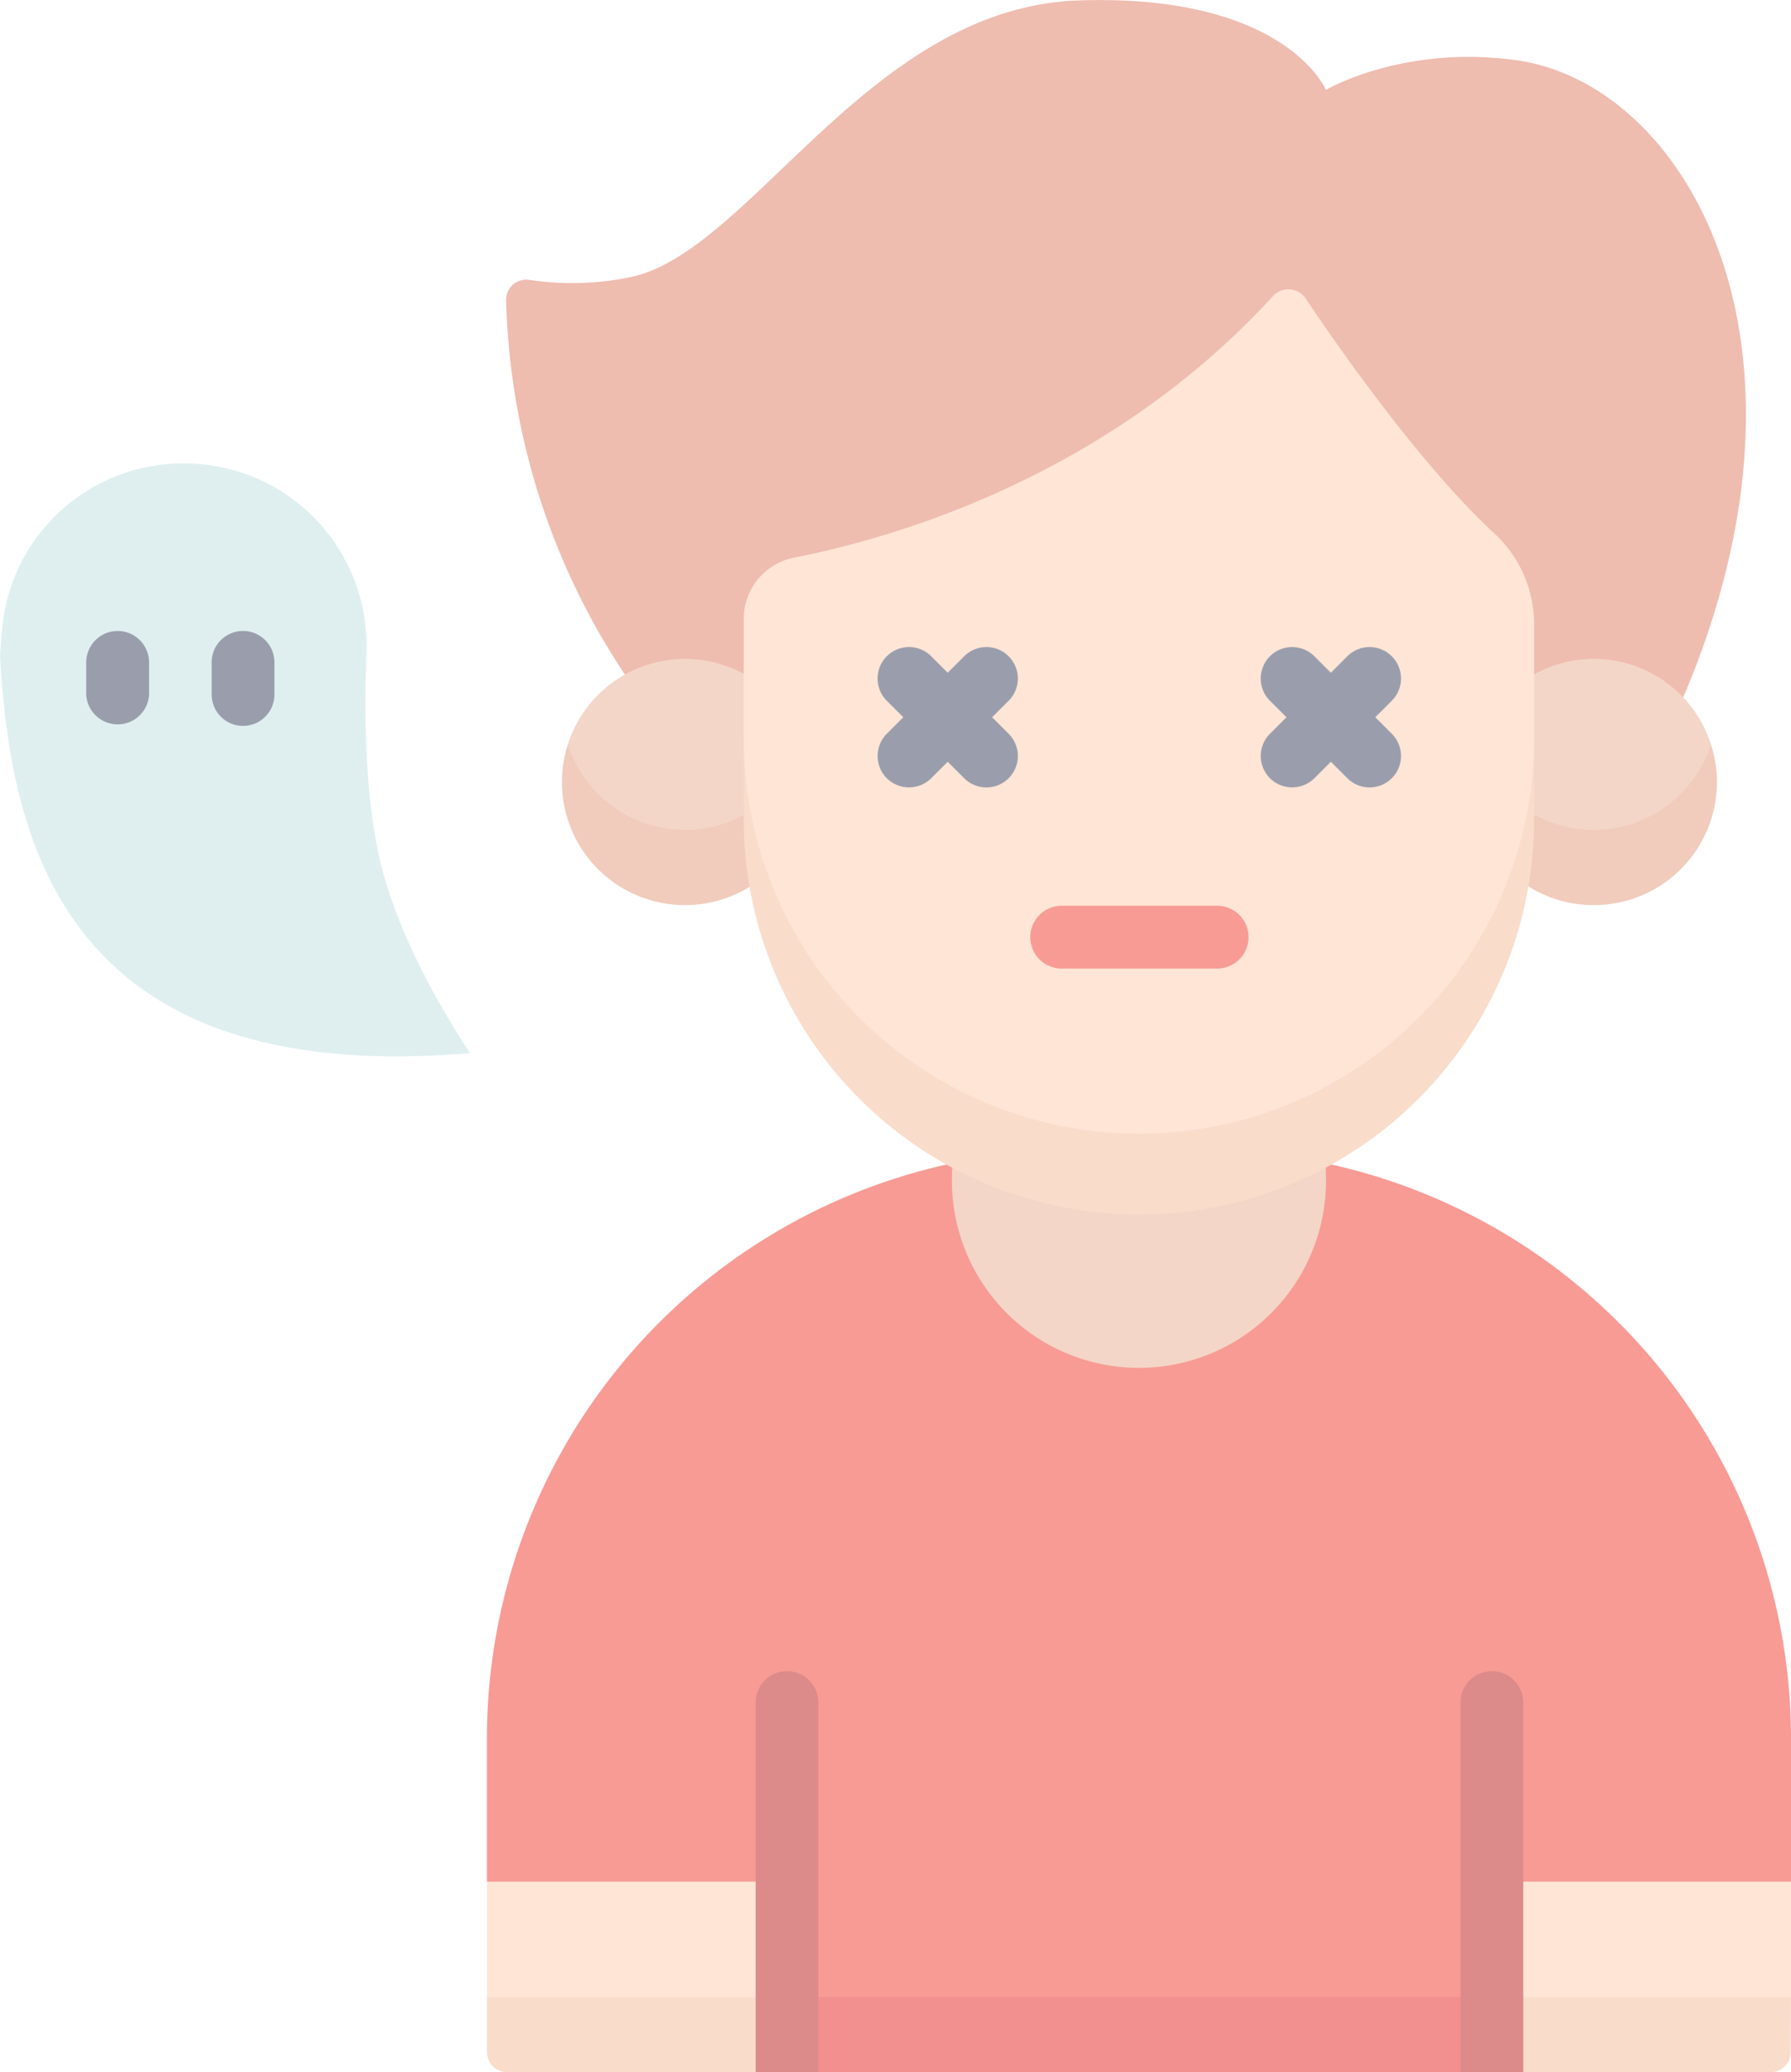
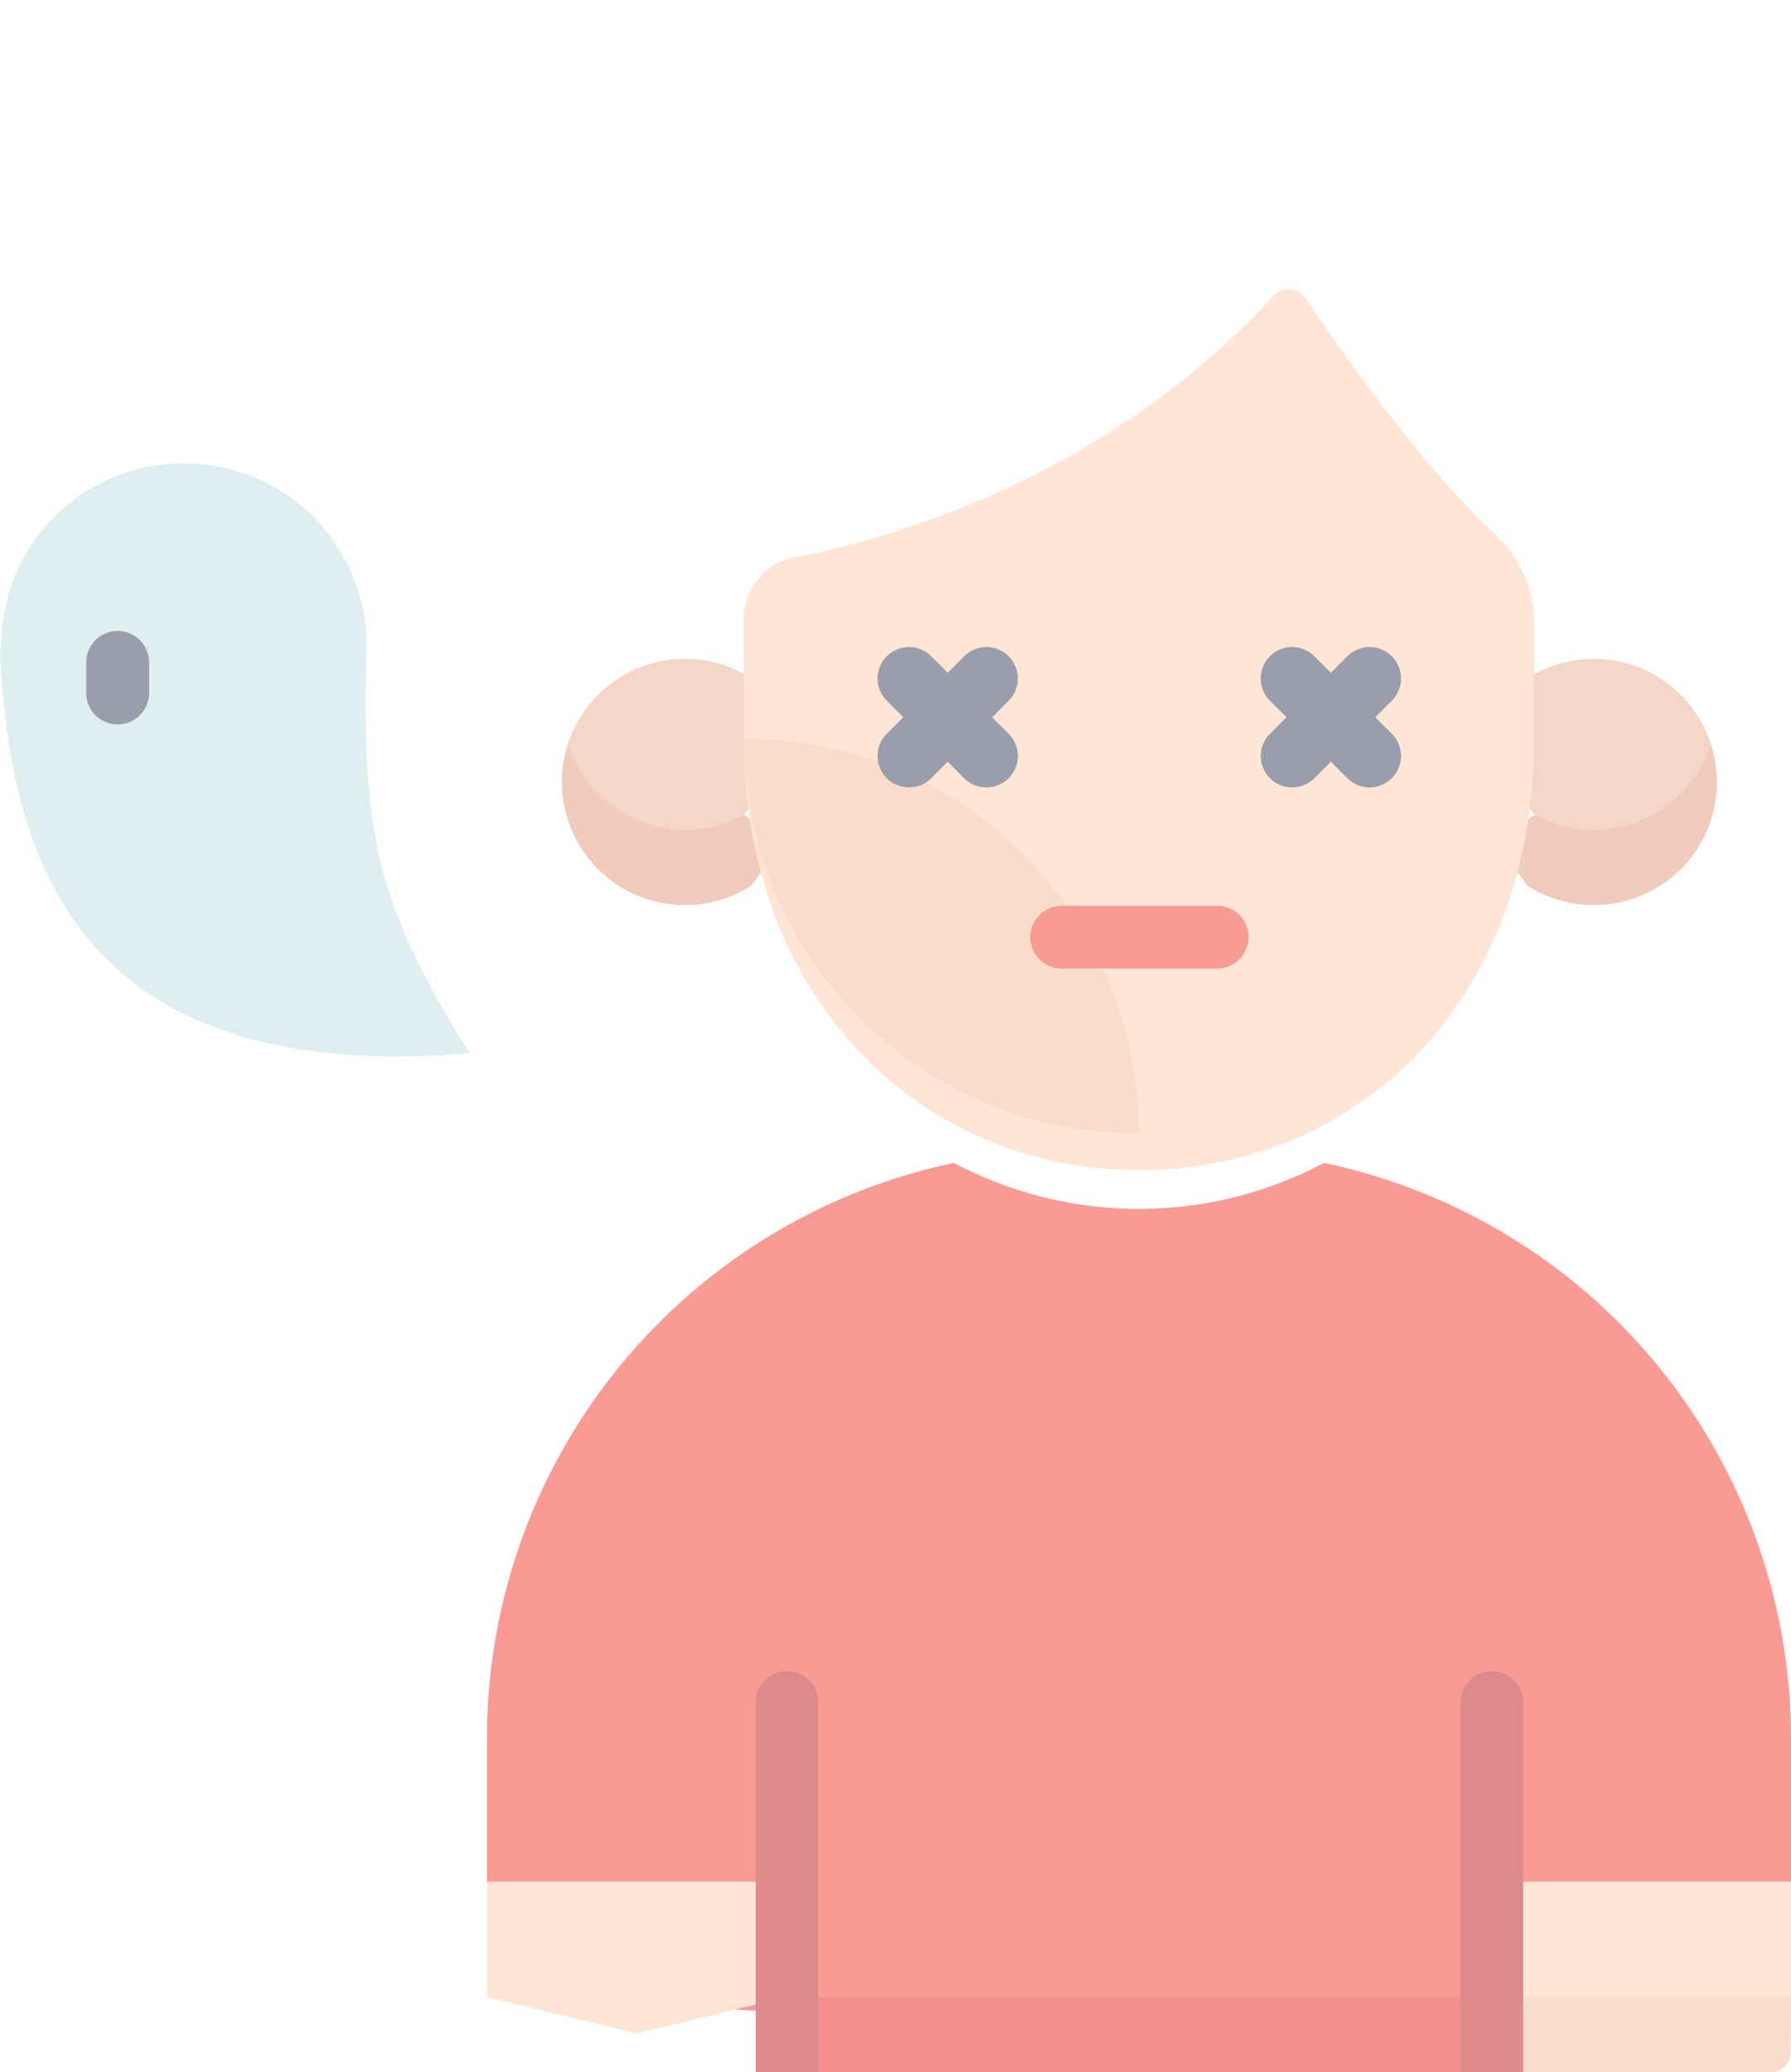
<svg xmlns="http://www.w3.org/2000/svg" width="217.31" height="251.41" viewBox="0 0 217.31 251.41">
  <defs>
    <style>
      .cls-1 {
        fill: none;
      }

      .cls-2 {
        opacity: 0.6;
      }

      .cls-3 {
        clip-path: url(#clip-path);
      }

      .cls-4 {
        fill: #f4594e;
      }

      .cls-5 {
        fill: #e5907b;
      }

      .cls-6 {
        fill: #ebbaa1;
      }

      .cls-7 {
        fill: #e8a990;
      }

      .cls-8 {
        fill: #fdd4bb;
      }

      .cls-9 {
        fill: #e84642;
      }

      .cls-10 {
        fill: #f7c4a8;
      }

      .cls-11 {
        fill: #c63c3c;
      }

      .cls-12 {
        fill: #c9e4e6;
      }

      .cls-13 {
        fill: #565e75;
      }
    </style>
    <clipPath id="clip-path" transform="translate(-19.18 -5.58)">
      <rect class="cls-1" width="242.95" height="260" />
    </clipPath>
  </defs>
  <g id="Слой_2" data-name="Слой 2">
    <g id="Слой_1-2" data-name="Слой 1">
      <g class="cls-2">
        <g class="cls-3">
          <g>
            <g>
              <g>
                <path class="cls-4" d="M232.07,247.87l4.42-14V216.5a71.36,71.36,0,0,0-56.66-69.83,48,48,0,0,1-44.91,0A71.36,71.36,0,0,0,78.26,216.5v17.36l4.42,14,74.7,4.42Z" transform="translate(-19.18 -5.58)" />
-                 <path class="cls-5" d="M95,87.42A85.78,85.78,0,0,1,80.59,42a2.45,2.45,0,0,1,2.79-2.47,34.4,34.4,0,0,0,13-.49C110.8,35.17,125,6.46,150.11,5.63s29.95,10.86,29.95,10.86,9.23-5.48,23-3.62c20.63,2.79,38.74,34.21,20.33,77.37Z" transform="translate(-19.18 -5.58)" />
                <path class="cls-6" d="M88.08,95.89a14.53,14.53,0,0,0,14.22,14.79l7.18-6.26s6.27-8.48,6.27-8.53l-6.27-8.53a14.93,14.93,0,0,0-21.4,8.53Z" transform="translate(-19.18 -5.58)" />
                <path class="cls-7" d="M102.3,106.27A14.94,14.94,0,0,1,88.08,95.89a14.92,14.92,0,0,0,14.22,19.5,14.8,14.8,0,0,0,8-2.32l3.92-5.22-4.72-3.43a14.89,14.89,0,0,1-7.18,1.85Z" transform="translate(-19.18 -5.58)" />
                <path class="cls-6" d="M226.78,95.89a14.53,14.53,0,0,1-14.22,14.79l-7.18-6.26s-6.27-8.48-6.27-8.53l6.27-8.53a14.93,14.93,0,0,1,21.4,8.53Z" transform="translate(-19.18 -5.58)" />
                <path class="cls-7" d="M212.56,106.27a14.94,14.94,0,0,0,14.22-10.38,14.92,14.92,0,0,1-14.22,19.5,14.8,14.8,0,0,1-8-2.32l-3.92-5.22,4.72-3.43A14.89,14.89,0,0,0,212.56,106.27Z" transform="translate(-19.18 -5.58)" />
                <path class="cls-8" d="M157.38,147.54c26.48,0,47.94-20.41,47.94-52.37V81.41a15,15,0,0,0-4.79-11.08c-8.95-8.26-18.92-22.55-22.92-28.52a2.54,2.54,0,0,0-4-.28c-20.19,22.06-46.35,29.41-58.06,31.7a7.58,7.58,0,0,0-6.13,7.46V95.17C109.43,126.76,130.89,147.54,157.38,147.54Z" transform="translate(-19.18 -5.58)" />
                <path class="cls-9" d="M118.47,257h77.92l3.8-4.57-3.8-4.56H118.47l-3.8,4.56Z" transform="translate(-19.18 -5.58)" />
                <path class="cls-8" d="M236.49,247.87l-18.18,4.42-18.17-4.42v-14h36.35Z" transform="translate(-19.18 -5.58)" />
                <path class="cls-8" d="M78.26,247.87l18.18,4.42,18.17-4.42v-14H78.26Z" transform="translate(-19.18 -5.58)" />
                <path class="cls-10" d="M236.49,247.87H204l-3.8,4.56L204,257h30a2.45,2.45,0,0,0,2.45-2.45Z" transform="translate(-19.18 -5.58)" />
-                 <path class="cls-10" d="M78.26,247.87h32.61l3.8,4.56-3.8,4.56H80.72a2.45,2.45,0,0,1-2.46-2.45Z" transform="translate(-19.18 -5.58)" />
-                 <path class="cls-6" d="M134.77,146.59c-.05.59-.08,1.18-.08,1.78a22.69,22.69,0,1,0,45.37,0c0-.6,0-1.19-.08-1.78Z" transform="translate(-19.18 -5.58)" />
-                 <path class="cls-10" d="M157.38,143.12a47.94,47.94,0,0,1-47.95-47.95v9.13a47.95,47.95,0,1,0,95.89,0V95.17A47.94,47.94,0,0,1,157.38,143.12Z" transform="translate(-19.18 -5.58)" />
+                 <path class="cls-10" d="M157.38,143.12a47.94,47.94,0,0,1-47.95-47.95v9.13V95.17A47.94,47.94,0,0,1,157.38,143.12Z" transform="translate(-19.18 -5.58)" />
                <g>
                  <path class="cls-11" d="M200.19,208.33a3.8,3.8,0,0,0-3.8,3.8V257H204V212.13A3.8,3.8,0,0,0,200.19,208.33Z" transform="translate(-19.18 -5.58)" />
                  <path class="cls-11" d="M114.67,208.33a3.8,3.8,0,0,0-3.8,3.8v35.74h0V257h7.6V212.13A3.8,3.8,0,0,0,114.67,208.33Z" transform="translate(-19.18 -5.58)" />
                </g>
              </g>
              <path class="cls-12" d="M76.22,133.35c-3.86-5.87-8.35-13.85-10.58-22-2-7.43-2.35-17.5-2-26.62a22.08,22.08,0,0,0-22-22.92h-.16A22,22,0,0,0,19.47,81.6c-.12,1.19-.22,2.41-.29,3.66,1.31,21.4,7,52.33,57,48.09Z" transform="translate(-19.18 -5.58)" />
            </g>
            <g>
              <path class="cls-13" d="M126.78,100a3.83,3.83,0,0,0,5.39,0l2-2,2,2a3.81,3.81,0,0,0,5.39-5.4l-2-2,2-2a3.81,3.81,0,0,0-5.39-5.4l-2,2-2-2a3.81,3.81,0,0,0-5.39,5.4l2,2-2,2A3.82,3.82,0,0,0,126.78,100Z" transform="translate(-19.18 -5.58)" />
              <path class="cls-13" d="M173.27,100a3.83,3.83,0,0,0,5.39,0l2-2,2,2a3.81,3.81,0,0,0,5.39-5.4l-2-2,2-2a3.81,3.81,0,0,0-5.39-5.4l-2,2-2-2a3.81,3.81,0,0,0-5.39,5.4l2,2-2,2A3.82,3.82,0,0,0,173.27,100Z" transform="translate(-19.18 -5.58)" />
              <path class="cls-4" d="M148,123.09h18.86a3.81,3.81,0,0,0,0-7.62H148a3.81,3.81,0,0,0,0,7.62Z" transform="translate(-19.18 -5.58)" />
              <g>
                <path class="cls-13" d="M33.46,82.13a3.82,3.82,0,0,0-3.82,3.81v3.9a3.82,3.82,0,0,0,7.63,0v-3.9a3.82,3.82,0,0,0-3.81-3.81Z" transform="translate(-19.18 -5.58)" />
-                 <path class="cls-13" d="M48.67,82.13a3.81,3.81,0,0,0-3.81,3.81v3.9a3.81,3.81,0,1,0,7.62,0v-3.9a3.81,3.81,0,0,0-3.81-3.81Z" transform="translate(-19.18 -5.58)" />
              </g>
            </g>
          </g>
        </g>
      </g>
    </g>
  </g>
</svg>